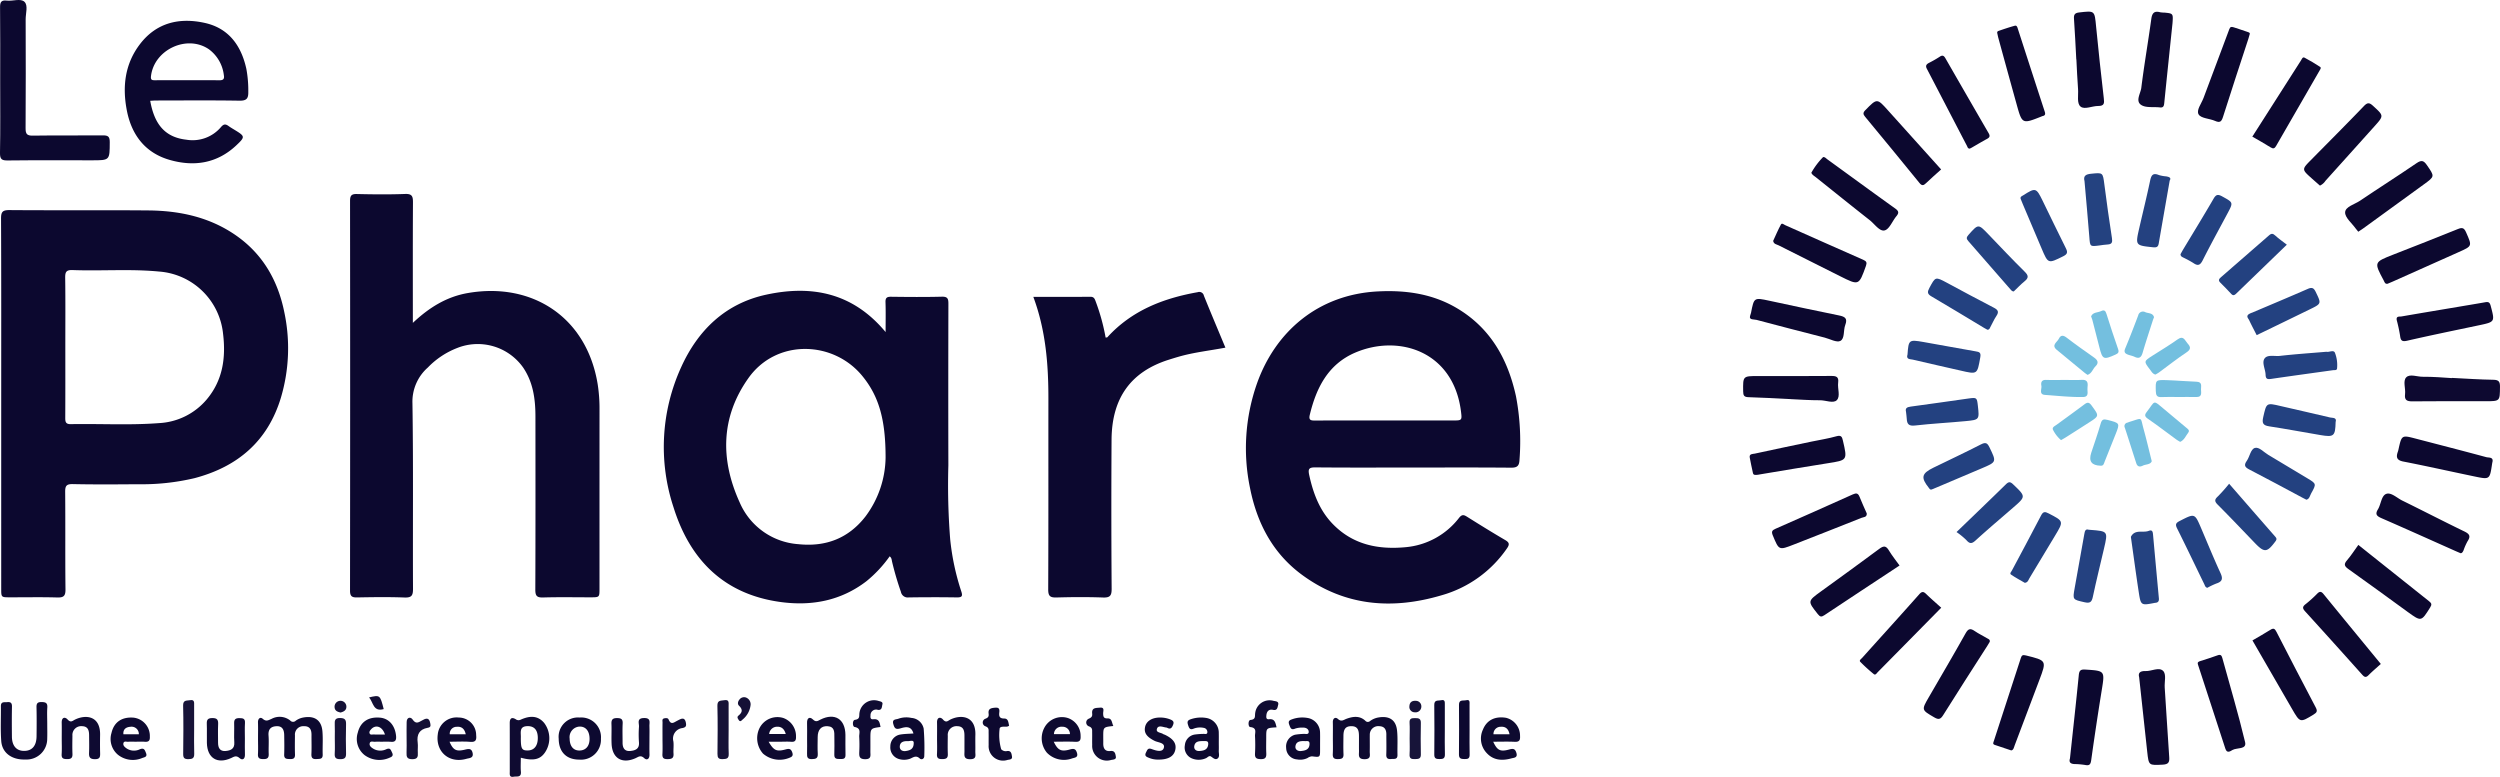
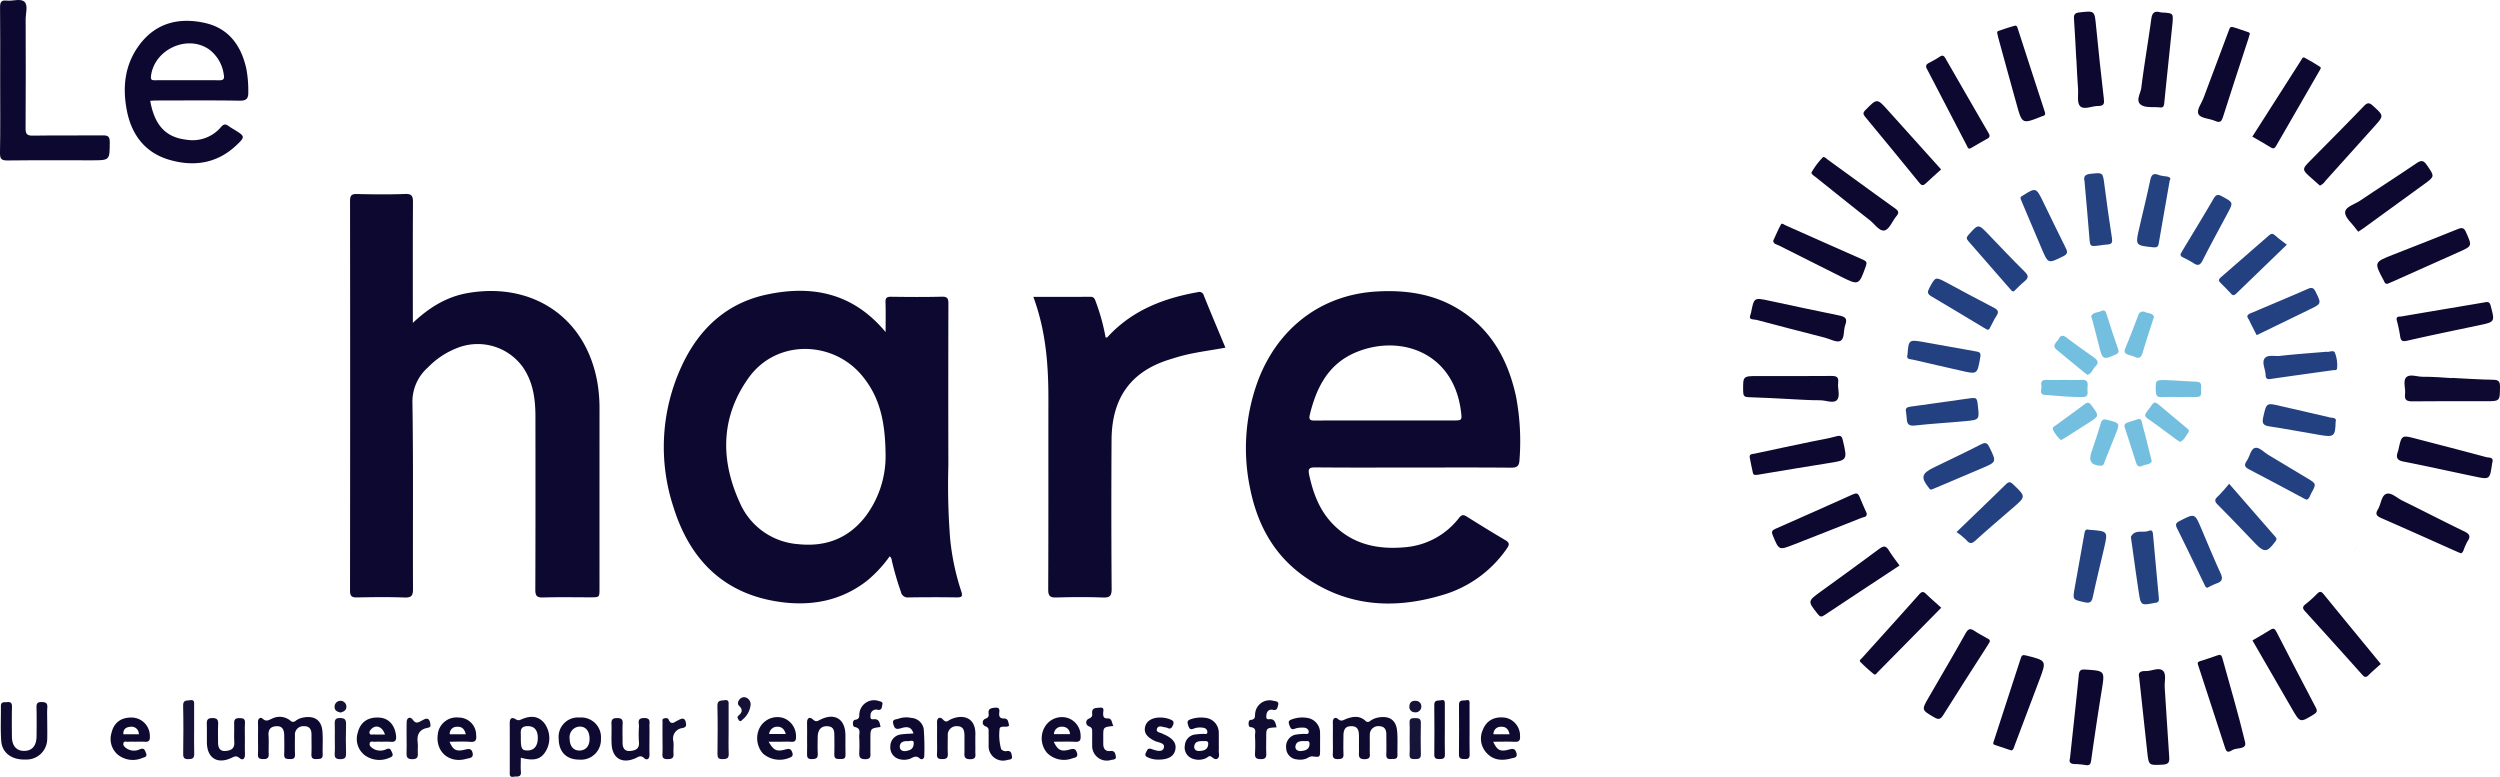
<svg xmlns="http://www.w3.org/2000/svg" viewBox="0 0 493.77 153.436">
  <defs>
    <style>.cls-1{fill:#0d0930;}.cls-2{fill:#0c082f;}.cls-3{fill:#0d092f;}.cls-4{fill:#234180;}.cls-5{fill:#244280;}.cls-6{fill:#244180;}.cls-7{fill:#74bfdf;}.cls-8{fill:#73bfdf;}.cls-9{fill:#73bedf;}.cls-10{fill:#0e0a30;}.cls-11{fill:#0f0b31;}.cls-12{fill:#0e0b31;}.cls-13{fill:#0f0b32;}.cls-14{fill:#0e0a31;}.cls-15{fill:#100c32;}.cls-16{fill:#171338;}.cls-17{fill:#161237;}.cls-18{fill:#0c092f;}.cls-19{fill:#141035;}.cls-20{fill:#110d33;}.cls-21{fill:#171439;}.cls-22{fill:#141036;}.cls-23{fill:#120e34;}.cls-24{fill:#141136;}.cls-25{fill:#151137;}</style>
  </defs>
  <g id="Calque_2" data-name="Calque 2">
    <g id="Calque_1-2" data-name="Calque 1">
      <path class="cls-1" d="M484.266,74.639c2.726.133,5.452.328,8.179.367,1.111.016,1.336.407,1.324,1.428-.033,2.81.013,2.811-2.869,2.811-4.805,0-9.61-.033-14.414.025-1.109.013-1.614-.239-1.467-1.428.139-1.126-.472-2.59.236-3.315.715-.732,2.159-.095,3.284-.112.982-.014,1.965.035,2.946.082.927.044,1.852.121,2.778.184Z" />
      <path class="cls-2" d="M458.207,36.661c-.552-.485-1.088-.951-1.618-1.424-1.987-1.774-1.988-1.776-.158-3.633,3.495-3.547,7.02-7.066,10.467-10.659.723-.753,1.101-.676,1.805-.031,2.134,1.954,2.164,1.926.259,4.048q-4.824,5.375-9.657,10.742A2.666,2.666,0,0,1,458.207,36.661Z" />
      <path class="cls-2" d="M383.41,120.03c-4.257,4.323-8.394,8.525-12.538,12.722-.211.213-.447.662-.783.387a31.714,31.714,0,0,1-2.664-2.419c-.285-.292.171-.568.371-.791,3.761-4.187,7.545-8.353,11.28-12.563.585-.659.906-.487,1.418.012C381.394,118.254,382.349,119.072,383.41,120.03Z" />
      <path class="cls-3" d="M422.502,133.779c-.237-.837.124-1.281,1.254-1.238,1.176.045,2.626-.825,3.45-.061.723.67.264,2.18.342,3.316.318,4.585.565,9.174.892,13.758.074,1.034-.185,1.415-1.293,1.471-2.741.138-2.751.203-3.05-2.515C423.565,143.673,423.049,138.834,422.502,133.779Z" />
      <path class="cls-2" d="M383.388,33.466c-1.056.955-2.051,1.812-2.993,2.723-.499.483-.812.532-1.29-.056q-5.329-6.553-10.719-13.056c-.418-.505-.478-.802.038-1.326,2.328-2.365,2.295-2.377,4.536.126C376.388,25.705,379.833,29.517,383.388,33.466Z" />
      <path class="cls-2" d="M397.243,148.217c-1.194-.4-2.227-.745-3.259-1.092-.476-.16-.286-.457-.182-.774q2.669-8.156,5.308-16.322c.188-.585.345-.743,1.015-.577,4.121,1.02,4.125.994,2.644,4.908q-2.429,6.418-4.85,12.84C397.757,147.626,397.703,148.125,397.243,148.217Z" />
-       <path class="cls-2" d="M465.789,107.626c4.754,3.789,9.368,7.475,13.996,11.143.464.367.558.622.209,1.18-1.779,2.844-1.761,2.862-4.45.915-3.898-2.822-7.774-5.675-11.7-8.457-.811-.575-.971-.962-.283-1.752C464.346,109.752,464.99,108.726,465.789,107.626Z" />
+       <path class="cls-2" d="M465.789,107.626C464.346,109.752,464.99,108.726,465.789,107.626Z" />
      <path class="cls-2" d="M345.651,62.411c.125-.408.167-.511.188-.618.594-3.056.591-3.044,3.619-2.395,4.591.985,9.18,1.977,13.782,2.908,1.166.236,1.707.59,1.209,1.894-.4,1.046-.065,2.668-.966,3.132-.727.375-2.045-.382-3.096-.653-4.492-1.156-8.986-2.301-13.465-3.503C346.434,63.045,345.419,63.237,345.651,62.411Z" />
      <path class="cls-2" d="M368.7,101.408c.048.78-.636.71-1.017.863-4.456,1.783-8.926,3.53-13.396,5.28-2.961,1.159-2.923,1.137-4.139-1.786-.319-.766-.161-1.025.527-1.327q7.642-3.357,15.252-6.784c.721-.327,1.062-.253,1.353.48C367.722,99.249,368.231,100.337,368.7,101.408Z" />
      <path class="cls-2" d="M434.104,131.21c-.132-.448.152-.542.499-.651,1.145-.36,2.288-.728,3.415-1.137.59-.214.775.047.913.552,1.517,5.526,3.164,11.021,4.492,16.593.362,1.518-1.617,1.062-2.486,1.56-.426.244-1.083.753-1.412-.265q-2.669-8.253-5.375-16.494C434.134,131.314,434.119,131.261,434.104,131.21Z" />
      <path class="cls-2" d="M408.836,149.794c.59-5.5,1.201-10.976,1.742-16.46.091-.919.386-1.147,1.284-1.089,3.91.253,3.872.219,3.242,4.114q-1.109,6.862-2.069,13.748c-.118.845-.323,1.163-1.201.983a14.472,14.472,0,0,0-2.119-.183C408.968,150.867,408.581,150.575,408.836,149.794Z" />
      <path class="cls-2" d="M389.056,29.352c-.405.021-.452-.324-.561-.532-2.649-5.075-5.277-10.161-7.927-15.236-.31-.593-.096-.89.414-1.161a22.361,22.361,0,0,0,2.13-1.22c.586-.4.851-.167,1.142.339q4.237,7.382,8.506,14.745c.333.572.237.853-.314,1.149-1.008.542-1.99,1.135-2.983,1.705C389.324,29.222,389.177,29.29,389.056,29.352Z" />
      <path class="cls-2" d="M444.851,26.986c3.234-5.07,6.42-10.068,9.617-15.06.16-.25.318-.736.691-.54,1.057.554,2.082,1.176,3.083,1.827.273.177.029.485-.106.719q-4.291,7.426-8.568,14.86c-.317.554-.575.652-1.133.297C447.288,28.361,446.094,27.709,444.851,26.986Z" />
      <path class="cls-2" d="M470.23,131.135c-.835.758-1.672,1.459-2.437,2.23-.56.564-.86.317-1.29-.164q-5.577-6.24-11.207-12.432c-.523-.574-.595-.913.051-1.421a24.754,24.754,0,0,0,2.314-2.086c.528-.536.838-.441,1.284.106C462.673,121.945,466.427,126.502,470.23,131.135Z" />
      <path class="cls-2" d="M357.753,34.123a14.43,14.43,0,0,1,2.329-3.103c.368-.026.583.267.838.452,4.461,3.234,8.905,6.492,13.385,9.698.708.507.802.869.247,1.533-.8.957-1.379,2.568-2.325,2.804-.992.247-1.972-1.264-2.94-2.024-3.562-2.8-7.092-5.639-10.629-8.47C358.325,34.749,357.919,34.545,357.753,34.123Z" />
      <path class="cls-2" d="M350.216,47.571c.494-1.063.956-2.171,1.526-3.22.206-.38.586.004.859.125,5.131,2.278,10.254,4.577,15.396,6.832.646.283.781.54.539,1.215-1.394,3.891-1.377,3.897-5.09,2.035q-6.073-3.044-12.142-6.096C350.897,48.258,350.314,48.229,350.216,47.571Z" />
      <path class="cls-2" d="M410.082,11.732c-.146-2.675-.265-5.352-.454-8.023-.059-.83.166-1.15,1.028-1.25,3.101-.358,3.037-.385,3.339,2.774.452,4.732.982,9.456,1.522,14.179.107.935.135,1.528-1.114,1.52-1.182-.007-2.684.761-3.471.122s-.407-2.246-.499-3.429c-.152-1.962-.224-3.929-.33-5.895Z" />
      <path class="cls-2" d="M444.877,126.489c1.217-.714,2.405-1.372,3.549-2.099.648-.412.889-.189,1.2.418q3.84,7.483,7.756,14.927c.37.701.233.988-.418,1.385-2.689,1.638-2.671,1.662-4.284-1.13C450.093,135.51,447.503,131.032,444.877,126.489Z" />
      <path class="cls-2" d="M375.175,111.694c-5.002,3.299-9.934,6.54-14.845,9.81-.575.383-.844.362-1.298-.212-2.026-2.56-2.051-2.54.617-4.479,3.848-2.797,7.715-5.569,11.528-8.414.869-.648,1.332-.62,1.894.315C373.686,109.739,374.447,110.676,375.175,111.694Z" />
      <path class="cls-2" d="M394.46,6.481c0,.002-.014-.274.208-.352,1.08-.376,2.165-.743,3.267-1.046.402-.11.503.289.608.614q2.638,8.172,5.304,16.336c.186.566.065.805-.479.906a.894.894,0,0,0-.15.065c-3.819,1.516-3.828,1.519-4.919-2.406q-1.819-6.543-3.608-13.095C394.619,7.241,394.57,6.972,394.46,6.481Z" />
      <path class="cls-2" d="M347.18,93.772c-.553.049-.874.089-.966-.372-.202-1.015-.463-2.019-.628-3.039-.124-.763.592-.678.998-.767,3.724-.812,7.456-1.589,11.186-2.372,1.652-.347,3.331-.597,4.949-1.059.963-.275,1.105.146,1.273.873.9,3.878.905,3.845-3.006,4.458-4.412.692-8.815,1.446-13.221,2.174C347.497,93.712,347.23,93.763,347.18,93.772Z" />
      <path class="cls-2" d="M471.567,56.044c-.529.084-.596-.334-.77-.661-1.926-3.594-1.928-3.593,1.878-5.09,4.256-1.675,8.523-3.319,12.757-5.048.92-.376,1.256-.229,1.655.68,1.181,2.689,1.229,2.663-1.494,3.877q-6.49,2.894-12.977,5.797C472.269,55.754,471.915,55.897,471.567,56.044Z" />
      <path class="cls-2" d="M492.252,91.363c-.019.109-.039.216-.055.324-.453,3.025-.457,3.043-3.428,2.424-4.696-.979-9.378-2.03-14.085-2.95-1.263-.247-1.476-.807-1.113-1.87a4.3,4.3,0,0,0,.138-.471c.638-2.919.636-2.915,3.449-2.18,4.638,1.212,9.284,2.401,13.911,3.654C491.551,90.424,492.584,90.222,492.252,91.363Z" />
      <path class="cls-2" d="M444.321,6.798c-.092.322-.159.587-.244.847-1.675,5.133-3.378,10.257-5.003,15.406-.298.945-.586,1.271-1.577.831-1.088-.483-2.746-.484-3.245-1.272-.521-.823.558-2.166.966-3.269,1.552-4.193,3.131-8.376,4.706-12.561.69-1.834.398-1.634,2.282-1.049.573.178,1.139.377,1.705.576C444.162,6.395,444.458,6.47,444.321,6.798Z" />
      <path class="cls-2" d="M465.776,45.769c-.184-.226-.359-.419-.508-.631-.756-1.066-2.128-2.161-2.088-3.2.042-1.123,1.875-1.573,2.936-2.289,3.71-2.506,7.492-4.906,11.189-7.431.96-.655,1.405-.506,2.026.396,1.55,2.247,1.59,2.215-.613,3.814q-5.97,4.333-11.938,8.67C466.471,45.32,466.148,45.521,465.776,45.769Z" />
      <path class="cls-2" d="M392.995,126.759c-.15.25-.311.534-.487.808-2.912,4.554-5.853,9.089-8.713,13.674-.542.869-.931.93-1.772.439-2.514-1.468-2.537-1.435-1.075-3.965,2.431-4.204,4.903-8.385,7.27-12.624.545-.976.978-1.026,1.812-.449.76.526,1.611.918,2.401,1.403C392.673,126.196,393.084,126.264,392.995,126.759Z" />
      <path class="cls-3" d="M429.088,4.583c-.534,5.134-1.093,10.455-1.632,15.777-.057.567-.166.939-.857.856-1.247-.149-2.746.126-3.685-.481-1.201-.776-.129-2.269.011-3.396.565-4.546,1.353-9.064,1.975-13.604.163-1.192.612-1.626,1.774-1.308a5.015,5.015,0,0,0,.815.061C429.224,2.663,429.224,2.664,429.088,4.583Z" />
      <path class="cls-2" d="M473.38,63.25c-.176-.876.543-.68.942-.75,3.711-.644,7.426-1.262,11.14-1.889,1.776-.3,3.553-.591,5.327-.906.606-.108.934-.088,1.139.688.843,3.194.886,3.177-2.384,3.867-4.696.992-9.4,1.95-14.077,3.026-1.072.247-1.32-.022-1.435-1A30.635,30.635,0,0,0,473.38,63.25Z" />
      <path class="cls-2" d="M486.002,109.271c-.407-.174-.71-.298-1.008-.431-4.87-2.17-9.731-4.361-14.618-6.491-.91-.397-1.331-.75-.724-1.736.624-1.012.67-2.693,1.64-3.062.963-.366,2.12.798,3.174,1.315,4.104,2.014,8.165,4.115,12.28,6.107,1.02.494,1.265.953.621,1.92a11.207,11.207,0,0,0-.792,1.787C486.445,108.98,486.291,109.255,486.002,109.271Z" />
      <path class="cls-2" d="M353.72,78.829c-2.789-.135-5.576-.309-8.367-.382-.881-.023-1.055-.332-1.065-1.147-.038-3.027-.07-3.027,2.935-3.027,4.818,0,9.637.026,14.455-.02,1.011-.01,1.524.175,1.373,1.319-.156,1.179.493,2.712-.276,3.47-.699.69-2.175,0-3.312.012-.985.011-1.97-.04-2.955-.079-.93-.037-1.859-.093-2.788-.141Z" />
-       <path class="cls-4" d="M399.915,115.114c-.885-.519-1.851-1.024-2.739-1.641-.298-.207.08-.579.22-.844,1.913-3.608,3.862-7.198,5.736-10.827.426-.824.795-.757,1.501-.391,2.972,1.538,2.983,1.515,1.258,4.383-1.685,2.802-3.362,5.608-5.059,8.402C400.62,114.546,400.534,115.047,399.915,115.114Z" />
      <path class="cls-5" d="M411.707,35.776c-.284-1.057.286-1.358,1.284-1.459,2.375-.24,2.331-.271,2.643,2.147.454,3.52.943,7.037,1.489,10.543.128.82.028,1.236-.862,1.283-.544.028-1.085.123-1.626.192-1.871.236-1.827.233-1.979-1.712C412.37,43.121,412.029,39.475,411.707,35.776Z" />
      <path class="cls-4" d="M381.483,96.693c-.313.052-.392-.172-.524-.338-1.62-2.032-1.443-2.837.898-3.98,3.134-1.53,6.295-3.009,9.396-4.603.924-.475,1.264-.291,1.687.584,1.401,2.898,1.434,2.883-1.558,4.152q-4.438,1.883-8.877,3.764C382.155,96.421,381.801,96.563,381.483,96.693Z" />
      <path class="cls-4" d="M455.539,98.7c-.265-.134-.51-.254-.75-.382-3.514-1.872-7.012-3.776-10.552-5.598-.901-.464-1.068-.864-.48-1.699.593-.842.755-2.303,1.6-2.552.827-.244,1.763.843,2.64,1.364,2.581,1.533,5.15,3.085,7.723,4.632,1.798,1.081,1.81,1.09.745,3.001C456.216,97.911,456.157,98.533,455.539,98.7Z" />
      <path class="cls-6" d="M412.53,104.623c.192.018.246.024.301.028,3.521.27,3.523.271,2.732,3.671-.742,3.187-1.531,6.364-2.211,9.565-.221,1.041-.571,1.308-1.642,1.062-2.342-.538-2.363-.472-1.95-2.785.633-3.546,1.286-7.089,1.901-10.638C411.769,104.907,411.873,104.418,412.53,104.623Z" />
      <path class="cls-4" d="M445.712,66.192c-.494-.973-1.015-1.945-1.48-2.943-.163-.35-.634-.734-.135-1.154a2.829,2.829,0,0,1,.73-.349c3.657-1.555,7.325-3.087,10.965-4.68.823-.36,1.187-.227,1.583.596,1.116,2.316,1.161,2.301-1.167,3.436q-4.7,2.292-9.407,4.57C446.507,65.811,446.213,65.951,445.712,66.192Z" />
      <path class="cls-4" d="M399.091,39.264c-.112-.426.236-.513.506-.686,2.429-1.55,2.573-1.516,3.815,1.028,1.531,3.135,3.041,6.28,4.601,9.4.387.774.378,1.168-.509,1.607-2.993,1.482-2.972,1.526-4.276-1.545q-1.852-4.363-3.7-8.728C399.38,39.989,399.241,39.633,399.091,39.264Z" />
      <path class="cls-4" d="M397.729,57.568c-.352-.017-.507-.253-.684-.455q-4.14-4.75-8.285-9.496c-.4-.455-.408-.729.018-1.21,1.961-2.209,1.935-2.222,3.95-.126,2.382,2.479,4.737,4.985,7.185,7.398.797.785.737,1.24-.063,1.893C399.091,56.19,398.418,56.913,397.729,57.568Z" />
      <path class="cls-4" d="M376.749,70.013c.208-2.893.272-2.964,3.101-2.473,3.445.598,6.879,1.257,10.325,1.847.748.128,1.121.204.946,1.191-.604,3.396-.544,3.393-3.909,2.61-3.138-.73-6.288-1.406-9.42-2.159C377.331,70.918,376.411,71.042,376.749,70.013Z" />
      <path class="cls-5" d="M420.884,106.171c-.001-.055-.025-.12-.004-.162.788-1.535,2.359-.714,3.512-1.159.731-.282.802.221.851.758q.569,6.284,1.153,12.567c.049.53-.133.843-.688.885a1.433,1.433,0,0,0-.163.022c-2.684.521-2.721.527-3.138-2.209C421.865,113.31,421.388,109.738,420.884,106.171Z" />
      <path class="cls-4" d="M461.305,83.365c-.074,2.78-.338,3.013-2.971,2.569-3.384-.571-6.757-1.212-10.149-1.729-1.22-.186-1.451-.63-1.181-1.812.656-2.868.588-2.867,3.495-2.184,3.233.76,6.479,1.469,9.708,2.246C460.684,82.57,461.592,82.406,461.305,83.365Z" />
      <path class="cls-4" d="M386.43,105.085c3.466-3.342,6.616-6.359,9.733-9.409.538-.526.845-.59,1.436-.026,2.543,2.427,2.562,2.401-.041,4.656-2.473,2.141-4.971,4.255-7.388,6.457-.762.694-1.178.631-1.812-.105A14.481,14.481,0,0,0,386.43,105.085Z" />
      <path class="cls-4" d="M435.976,116.093c-.414-.075-.476-.434-.61-.709-1.793-3.682-3.551-7.381-5.384-11.043-.417-.834-.15-1.098.568-1.466,2.935-1.504,2.921-1.528,4.205,1.478,1.264,2.961,2.482,5.944,3.826,8.868.522,1.135.285,1.67-.848,2.033A13.601,13.601,0,0,0,435.976,116.093Z" />
      <path class="cls-6" d="M428.534,35.661c-.743,4.253-1.46,8.34-2.167,12.429-.115.665-.406.824-1.116.749-3.505-.37-3.517-.342-2.728-3.799.704-3.085,1.472-6.156,2.121-9.253.23-1.097.502-1.742,1.775-1.206a7.245,7.245,0,0,0,1.446.258C428.414,34.943,428.897,35.107,428.534,35.661Z" />
      <path class="cls-4" d="M459.5,69.476c.526.144,1.459-.475,1.692.263a6.699,6.699,0,0,1,.393,3.056c-.066.405-.53.284-.834.327-4.047.567-8.097,1.114-12.14,1.708-.727.107-1.113.075-1.138-.811-.031-1.082-.767-2.356-.225-3.18.567-.863,2.006-.428,3.051-.548C453.331,69.944,456.38,69.742,459.5,69.476Z" />
      <path class="cls-4" d="M451.668,48.328c-3.577,3.455-6.8,6.564-10.016,9.68-.32.31-.59.442-.953.052-.708-.76-1.425-1.512-2.169-2.236-.452-.441-.265-.733.118-1.065q4.769-4.134,9.522-8.289c.485-.426.782-.342,1.229.068C450.082,47.167,450.857,47.697,451.668,48.328Z" />
      <path class="cls-4" d="M376.453,81.329c-.176-.665.135-.921.922-1.024,3.791-.493,7.572-1.07,11.359-1.591,1.724-.237,1.728-.209,1.914,1.462.301,2.699.305,2.739-2.452,3.001-3.319.316-6.654.487-9.965.863-1.172.133-1.576-.234-1.631-1.296C376.578,82.308,376.512,81.874,376.453,81.329Z" />
      <path class="cls-4" d="M392.52,65.123c-.199-.111-.44-.236-.672-.375-3.462-2.078-6.911-4.18-10.395-6.221-.815-.477-.804-.876-.388-1.65,1.206-2.238,1.165-2.26,3.452-1.038,3.079,1.645,6.141,3.322,9.247,4.913.881.452,1.099.845.514,1.696-.46.669-.764,1.444-1.168,2.154C392.991,64.813,392.938,65.148,392.52,65.123Z" />
      <path class="cls-4" d="M440.27,95.542c3.193,3.669,6.132,7.052,9.083,10.425.281.321.385.523.073.941-1.674,2.247-2.187,2.3-4.097.315-2.428-2.522-4.835-5.064-7.308-7.54-.664-.665-.645-1.028.031-1.645A31.346,31.346,0,0,0,440.27,95.542Z" />
      <path class="cls-4" d="M430.668,50.211c.15-.27.326-.606.521-.931,1.998-3.325,4.031-6.63,5.979-9.984.487-.838.825-1.006,1.726-.506,2.2,1.22,2.231,1.16,1.058,3.36-1.645,3.083-3.331,6.146-4.904,9.265-.502.995-.958,1.146-1.846.533a20.373,20.373,0,0,0-2.013-1.094C430.949,50.728,430.686,50.624,430.668,50.211Z" />
      <path class="cls-7" d="M407.07,86.928A6.489,6.489,0,0,1,405.542,85c-.359-.582.252-.818.643-1.101,1.846-1.34,3.691-2.68,5.519-4.045.596-.445.922-.423,1.409.247,1.496,2.055,1.542,2.026-.505,3.344q-2.261,1.456-4.532,2.896C407.761,86.54,407.431,86.718,407.07,86.928Z" />
      <path class="cls-7" d="M413.006,62.477c.374-.858,1.321-.709,1.995-1.04.609-.298.852-.051,1.04.545.735,2.33,1.487,4.657,2.299,6.961.226.641.013.855-.513,1.092-2.382,1.072-2.573.987-3.198-1.505-.449-1.788-.913-3.572-1.377-5.357C413.198,62.964,413.108,62.764,413.006,62.477Z" />
      <path class="cls-7" d="M424.989,91.091c-.276.707-1.159.576-1.774.882-.606.302-1.067.195-1.287-.487-.755-2.333-1.491-4.673-2.254-7.003a.692.692,0,0,1,.5-1.005c.155-.053.305-.121.461-.169,2.651-.805,2.067-1.006,2.739,1.418C423.94,86.775,424.423,88.846,424.989,91.091Z" />
      <path class="cls-7" d="M430.604,87.272c-.261-.156-.504-.277-.72-.434-1.889-1.383-3.748-2.809-5.674-4.138-.622-.429-.659-.762-.247-1.291,1.783-2.289,1.143-2.534,3.502-.57,1.424,1.185,2.852,2.365,4.261,3.568.307.262.852.558.467,1.048C431.709,86.073,431.431,86.902,430.604,87.272Z" />
      <path class="cls-8" d="M412.311,74.042c-.164-.114-.348-.224-.511-.358q-2.786-2.288-5.566-4.582c-1.148-.949.071-1.514.397-2.188.367-.761.863-.752,1.555-.22,1.773,1.363,3.607,2.649,5.434,3.94.727.514.938,1.062.246,1.729C413.327,72.879,413.168,73.743,412.311,74.042Z" />
      <path class="cls-8" d="M425.438,62.652c-.087.23-.174.43-.24.636-.677,2.125-1.387,4.241-2.011,6.382-.275.944-.703,1.235-1.611.797-.388-.187-.83-.258-1.238-.407-.574-.21-.905-.479-.598-1.215.901-2.163,1.744-4.351,2.572-6.544a.958.958,0,0,1,1.411-.641C424.321,61.92,425.2,61.772,425.438,62.652Z" />
      <path class="cls-8" d="M414.905,91.981c-1.809-.047-2.416-.877-1.867-2.558.624-1.91,1.309-3.802,1.855-5.734.241-.854.56-.965,1.373-.752,2.458.643,2.469.604,1.542,2.921-.707,1.769-1.423,3.534-2.119,5.307C415.533,91.562,415.479,92.022,414.905,91.981Z" />
-       <path class="cls-8" d="M425.72,73.979c-.559-.113-.778-.592-1.063-.963-1.272-1.654-1.26-1.658.477-2.768,1.657-1.059,3.349-2.07,4.949-3.208,1.201-.854,1.445.21,1.981.795.633.691.697,1.16-.221,1.77-1.862,1.237-3.618,2.632-5.423,3.955C426.201,73.719,425.953,73.84,425.72,73.979Z" />
      <path class="cls-8" d="M407.865,75.043c1.09-.001,2.182.046,3.269-.016.951-.054,1.28.345,1.185,1.243a7.323,7.323,0,0,0-.005,1.143c.034.659-.186.992-.923,1.002-2.509.035-5-.239-7.495-.418-1.247-.09-.591-1.168-.708-1.81-.12-.659.045-1.178.918-1.152C405.358,75.072,406.612,75.045,407.865,75.043Z" />
      <path class="cls-9" d="M430.186,78.411c-1.093.001-2.189-.042-3.28.015-.885.046-1.095-.339-1.117-1.16-.06-2.219-.096-2.254,2.161-2.184,1.962.061,3.921.246,5.883.312,1.195.041.868.894.883,1.53.016.66.255,1.515-.922,1.491C432.592,78.391,431.389,78.41,430.186,78.411Z" />
-       <path class="cls-2" d="M.24,79.67C.24,67.515.263,55.36.207,43.206c-.006-1.337.271-1.724,1.672-1.712,9.143.075,18.288-.014,27.43.068,6.168.055,12.059,1.308,17.238,4.892,5.367,3.715,8.361,8.969,9.62,15.274a34.199,34.199,0,0,1-.704,16.878C52.858,87.163,46.923,92.198,38.421,94.44a45.219,45.219,0,0,1-11.229,1.2c-4.27.036-8.543.065-12.811-.026-1.285-.027-1.519.378-1.508,1.566.059,6.405-.012,12.812.061,19.217.015,1.317-.363,1.646-1.635,1.609-3.118-.091-6.241-.028-9.362-.031-1.691-.002-1.696-.006-1.696-1.678Q.239,97.983.24,79.67ZM12.902,68.536c0,4.651.013,9.301-.013,13.952-.005.819.07,1.302,1.108,1.284,5.798-.103,11.607.24,17.392-.203a13.203,13.203,0,0,0,9.434-4.671c3.191-3.793,3.805-8.252,3.236-12.96A13.722,13.722,0,0,0,31.408,53.632c-5.679-.549-11.374-.078-17.056-.292-1.328-.05-1.49.43-1.475,1.573C12.938,59.453,12.902,63.995,12.902,68.536Z" />
      <path class="cls-2" d="M174.914,65.586c0-2.183.045-4.031-.02-5.876-.031-.873.251-1.109,1.102-1.098,3.341.044,6.684.074,10.023-.013,1.179-.031,1.301.444,1.298,1.424q-.042,15.939-.007,31.877a135.243,135.243,0,0,0,.359,14.609,48.426,48.426,0,0,0,2.174,10.24c.318.938.211,1.26-.849,1.244q-4.764-.072-9.53.005a1.365,1.365,0,0,1-1.525-1.102,58.983,58.983,0,0,1-1.751-5.97c-.078-.36-.076-.758-.473-1.044a24.769,24.769,0,0,1-4.567,4.896c-5.028,3.866-10.795,4.953-16.909,4.133-11.157-1.495-17.928-8.253-21.194-18.661a37.935,37.935,0,0,1,1.482-27.709c3.319-7.341,8.754-12.607,16.836-14.349C160.345,56.258,168.445,57.809,174.914,65.586Zm-.003,24.79c.005-7.614-1.367-12.201-4.632-16.162-5.737-6.96-16.929-7.306-22.442.439-5.499,7.725-5.582,16.144-1.748,24.567a13.652,13.652,0,0,0,11.592,8.258c5.402.566,9.906-1.139,13.276-5.496A19.831,19.831,0,0,0,174.911,90.376Z" />
      <path class="cls-2" d="M81.54,63.772c3.237-3.048,6.67-5.162,10.844-5.891,12.661-2.209,23.478,4.7,25.657,17.972a31.088,31.088,0,0,1,.368,5.069q-.006,17.663-.003,35.325c0,1.726-.003,1.728-1.782,1.728-3.122.001-6.246-.064-9.365.032-1.269.039-1.534-.37-1.529-1.572.045-11.392.033-22.783.023-34.175-.003-3.433-.445-6.76-2.45-9.7a10.979,10.979,0,0,0-12.983-3.837,16.17,16.17,0,0,0-5.82,3.865,8.998,8.998,0,0,0-3.039,7.058c.188,12.21.056,24.425.11,36.638.006,1.336-.269,1.78-1.679,1.728-3.117-.117-6.243-.075-9.364-.015-1.054.021-1.398-.253-1.396-1.367q.048-38.447.005-76.893c-.001-1.036.21-1.444,1.344-1.416,3.175.076,6.356.109,9.528-.011,1.403-.053,1.561.498,1.554,1.681-.045,7.612-.023,15.225-.022,22.838Z" />
      <path class="cls-2" d="M279.06,92.342c-6.408,0-12.816.036-19.222-.029-1.325-.014-1.526.3-1.247,1.568.789,3.586,2.03,6.915,4.635,9.606,3.997,4.127,9.027,5.106,14.465,4.581a14.976,14.976,0,0,0,10.48-5.78c.581-.72.932-.633,1.577-.229,2.5,1.567,5.007,3.125,7.554,4.613.827.483.866.871.347,1.62a23.35,23.35,0,0,1-12.934,9.282c-9.749,2.888-19.078,2.15-27.487-3.989-5.793-4.229-8.947-10.209-10.328-17.154a38.506,38.506,0,0,1,1.371-20.71c3.646-10.261,12.116-17.587,23.931-18.168,5.46-.268,10.691.459,15.482,3.274,6.682,3.927,10.118,10.077,11.728,17.407a47.405,47.405,0,0,1,.701,12.587c-.059,1.196-.451,1.56-1.667,1.549C291.984,92.31,285.522,92.342,279.06,92.342Zm-5.445-9.294q6.644,0,13.287,0c1.847,0,1.875-.006,1.657-1.76-1.487-11.945-12.296-15.317-20.876-11.651-5.367,2.293-7.713,6.96-8.998,12.329-.269,1.124.366,1.094,1.151,1.091C264.428,83.039,269.022,83.049,273.615,83.049Z" />
      <path class="cls-2" d="M204.089,58.631c3.855,0,7.563.018,11.271-.015.753-.007.869.459,1.069.985a40.552,40.552,0,0,1,1.94,7.069c.145-.023.29,0,.345-.06,4.801-5.271,11.017-7.692,17.845-8.901a.928.928,0,0,1,1.219.695c1.365,3.384,2.788,6.746,4.25,10.26-3.149.595-6.228.925-9.198,1.78-.681.196-1.36.404-2.035.62-7.361,2.346-11.204,7.453-11.253,15.793q-.088,14.705.017,29.411c.008,1.331-.278,1.796-1.688,1.745-3.063-.112-6.135-.094-9.199-.005-1.261.036-1.647-.274-1.642-1.602.055-12.542.025-25.084.036-37.626C207.074,71.966,206.548,65.234,204.089,58.631Z" />
      <path class="cls-2" d="M29.669,19.907c.852,4.844,3.083,7.234,7.172,7.689a7.336,7.336,0,0,0,6.787-2.478c.597-.708.971-.621,1.567-.191.398.287.827.53,1.245.787,1.958,1.203,1.992,1.332.261,2.968-3.831,3.622-8.413,4.294-13.26,2.88-4.734-1.381-7.416-4.876-8.363-9.62-.944-4.731-.449-9.299,2.587-13.249,3.276-4.262,7.822-5.266,12.789-4.165,4.719,1.046,7.188,4.472,8.196,9.038a23.581,23.581,0,0,1,.39,4.567c.03,1.304-.321,1.776-1.741,1.752-5.47-.092-10.943-.038-16.415-.035C30.508,19.851,30.13,19.885,29.669,19.907Zm7.176-4.063c2.135,0,4.27-.022,6.404.012.768.012,1.121-.171.961-1.027a7.412,7.412,0,0,0-2.956-5.102c-4.334-2.96-10.823.086-11.432,5.31-.089.765.208.815.783.812C32.685,15.836,34.765,15.844,36.845,15.844Z" />
      <path class="cls-2" d="M.036,15.913c0-4.816.031-9.633-.024-14.448C0,.417.244-.013,1.347.118,2.53.258,4.074-.366,4.83.355c.757.723.235,2.271.238,3.454.023,7.169.036,14.339-.014,21.508C5.046,26.439,5.3,26.806,6.48,26.788c4.596-.071,9.195-.001,13.791-.05,1.021-.011,1.412.186,1.407,1.323-.017,3.602.036,3.602-3.541,3.602-5.528,0-11.056-.036-16.583.029-1.182.014-1.578-.212-1.554-1.494C.089,25.437.036,20.675.036,15.913Z" />
      <path class="cls-10" d="M263.252,145.772c.001-1.04.022-2.082-.006-3.121-.023-.818.53-1.085.996-.659.698.638,1.133.179,1.718-.032,1.273-.459,2.568-.64,3.684.374a.654.654,0,0,0,.973.061,3.869,3.869,0,0,1,1.638-.69c2.156-.361,3.465.474,3.68,2.62.158,1.573.037,3.172.078,4.758.025.989-.666.774-1.24.827-.677.063-1-.138-.971-.893.049-1.312.007-2.628.014-3.942.005-.951-.337-1.613-1.388-1.646a1.671,1.671,0,0,0-1.883,1.69c-.013,1.095.02,2.191-.009,3.285-.018.689.332,1.531-1.005,1.542-1.4.011-1.104-.861-1.117-1.633-.016-.985.002-1.971-.007-2.957-.009-.999-.162-1.913-1.459-1.929-1.146-.014-1.6.532-1.608,1.907-.007,1.205-.043,2.411.012,3.613.039.85-.367.965-1.088.982-.794.018-1.067-.251-1.027-1.035C263.291,147.855,263.252,146.812,263.252,145.772Z" />
      <path class="cls-1" d="M50.962,145.82c0-1.04.028-2.082-.009-3.121-.027-.765.445-1.169.947-.726.691.61,1.125.254,1.72.017a3.354,3.354,0,0,1,3.688.307.753.753,0,0,0,1.117.041,3.595,3.595,0,0,1,1.491-.625c2.203-.398,3.575.511,3.765,2.718.132,1.522.005,3.065.053,4.597.029.94-.561.846-1.184.89-.772.055-1.083-.182-1.043-1.002.061-1.256.007-2.518.017-3.777.008-1.017-.331-1.735-1.486-1.708a1.649,1.649,0,0,0-1.784,1.8c-.011,1.259-.035,2.52.01,3.778.027.747-.289.935-.974.911-.649-.023-1.199.014-1.163-.908.049-1.257.023-2.518.006-3.778-.013-1.041-.321-1.884-1.585-1.801-1.13.074-1.604.679-1.511,1.856.094,1.197-.017,2.409.033,3.612.034.801-.278,1.032-1.051,1.026-.734-.006-1.12-.145-1.072-.987C51.006,147.903,50.961,146.86,50.962,145.82Z" />
      <path class="cls-11" d="M102.866,149.655c0,1.011-.063,1.885.015,2.746.112,1.229-.809.895-1.421,1.008-.912.169-.776-.505-.776-1.037-.003-3.176.011-6.352-.008-9.527-.005-.911.337-1.286,1.169-.801a.921.921,0,0,0,1.005.093c1.658-.741,3.3-.922,4.622.642a5.013,5.013,0,0,1,.17,5.832C106.688,150.01,105.364,150.331,102.866,149.655Zm0-3.9c-.001,2.148.198,2.495,1.415,2.466,1.252-.03,1.966-.962,1.939-2.535-.025-1.51-.708-2.272-1.985-2.267C102.44,143.425,102.932,144.748,102.866,145.755Z" />
      <path class="cls-10" d="M9.331,142.868c0,1.038.031,2.078-.006,3.114a4.081,4.081,0,0,1-4.28,4.027c-2.668.104-4.621-1.267-4.799-3.64-.17-2.282-.045-4.586-.072-6.88-.011-.982.685-.752,1.254-.809.696-.07.952.177.936.903-.043,1.966-.027,3.934-.011,5.901.015,1.833.904,2.842,2.446,2.825,1.545-.017,2.401-1.009,2.422-2.875.022-1.912.037-3.826-.011-5.737-.019-.777.205-1.045,1.009-1.036.814.009,1.192.193,1.126,1.094C9.272,140.787,9.33,141.83,9.331,142.868Z" />
      <path class="cls-1" d="M118.69,145.908a3.942,3.942,0,0,1-4.284,4.122c-2.534.004-4.037-1.517-4.057-4.106a3.82,3.82,0,0,1,4.145-4.205A3.894,3.894,0,0,1,118.69,145.908Zm-2.246.036c.003-1.556-.764-2.486-2.01-2.438a2.094,2.094,0,0,0-1.923,2.392c.017,1.483.737,2.349,1.941,2.335C115.694,148.219,116.441,147.36,116.444,145.944Z" />
      <path class="cls-10" d="M208.121,146.495c.803,1.681,1.439,2.026,3.191,1.532.807-.228,1.157-.113,1.397.671.293.954-.486.929-.974,1.101a4.684,4.684,0,0,1-4.965-1.136,4.442,4.442,0,0,1-.515-4.904,3.919,3.919,0,0,1,4.591-1.965,3.716,3.716,0,0,1,2.583,3.581c.044.809-.144,1.19-1.06,1.139C211.012,146.44,209.647,146.495,208.121,146.495Zm3.203-1.494a1.438,1.438,0,0,0-1.507-1.461,1.477,1.477,0,0,0-1.651,1.461Z" />
      <path class="cls-10" d="M151.809,146.496c1.012,1.735,1.563,2.009,3.369,1.518.73-.198,1.05-.11,1.3.597.269.761-.176.915-.729,1.124a5.017,5.017,0,0,1-5.043-.887,4.567,4.567,0,0,1-.704-5.024,3.96,3.96,0,0,1,4.713-2.014,3.793,3.793,0,0,1,2.502,3.652c.028.75-.152,1.118-.98,1.046-.704-.06-1.417-.012-2.126-.012Zm.105-1.526h3.279c-.268-.942-.791-1.443-1.634-1.437A1.582,1.582,0,0,0,151.915,144.97Z" />
      <path class="cls-12" d="M75.529,146.497c-.492,0-.986-.025-1.476.009-.355.024-.879-.208-1.018.248-.169.553.314.894.731,1.144a2.707,2.707,0,0,0,2.531.081c.815-.352.889.159,1.141.661.283.563.032.814-.434.987a4.897,4.897,0,0,1-4.984-.481,4.058,4.058,0,0,1-1.355-4.438c.517-2.129,2.09-3.177,4.419-2.962,1.758.163,2.958,1.573,3.144,3.621.075.831-.157,1.236-1.059,1.141A15.639,15.639,0,0,0,75.529,146.497Zm.501-1.426c-.495-1.577-1.817-2.041-2.724-1.04-.217.24-.453.528-.282.864.141.278.472.167.724.171C74.498,145.079,75.249,145.071,76.03,145.071Z" />
      <path class="cls-1" d="M26.786,146.495c-.492.001-.987-.028-1.476.011-.338.027-.851-.221-.946.337-.07.407.266.706.578.932a2.623,2.623,0,0,0,2.658.221c.872-.364,1.006.16,1.239.736.304.752-.289.82-.726.971a4.728,4.728,0,0,1-4.806-.623,4.067,4.067,0,0,1-1.287-4.315c.49-2.139,2.046-3.212,4.372-3.022a3.637,3.637,0,0,1,3.204,3.732c.045.791-.219,1.093-1.006,1.03C27.992,146.456,27.387,146.494,26.786,146.495Zm.636-1.469a1.437,1.437,0,0,0-1.68-1.478c-.778.057-1.466.423-1.368,1.478Z" />
      <path class="cls-1" d="M88.785,146.496c.708,1.652,1.318,1.974,3.002,1.576.731-.173,1.34-.331,1.556.642.232,1.043-.68,1.003-1.202,1.153-3.402.979-6.137-1.361-5.679-4.809A3.731,3.731,0,0,1,90.597,141.72a3.452,3.452,0,0,1,3.448,3.455c.089.898-.022,1.44-1.165,1.346C91.577,146.413,90.259,146.496,88.785,146.496Zm3.201-1.476c-.232-1.1-.849-1.557-1.749-1.471a1.356,1.356,0,0,0-1.407,1.471Z" />
      <path class="cls-10" d="M294.919,146.496c.803,1.714,1.377,2.027,3.175,1.532.792-.218,1.15-.145,1.404.666.308.984-.498.959-.966,1.088-1.766.487-3.499.433-4.847-.997a4.163,4.163,0,0,1-.78-4.713c.752-1.853,2.392-2.655,4.551-2.299a3.63,3.63,0,0,1,2.765,3.59c.053.814-.139,1.196-1.052,1.15C297.808,146.445,296.442,146.496,294.919,146.496Zm3.225-1.468c-.208-1.152-.874-1.559-1.75-1.484a1.407,1.407,0,0,0-1.419,1.484Z" />
      <path class="cls-13" d="M185.075,145.829c0-1.038.02-2.075-.005-3.112-.026-1.084.68-1.176,1.18-.601.637.732.99.225,1.469-.007,2.172-1.048,5.036-.669,4.926,3.048-.032,1.091.012,2.184-.011,3.276-.014.695.316,1.512-1.014,1.518-1.386.006-1.122-.834-1.129-1.617-.009-1.037.003-2.075-.006-3.112-.009-.954-.22-1.771-1.408-1.794a1.725,1.725,0,0,0-1.882,1.899c-.014,1.201-.04,2.404.008,3.603.033.829-.352.99-1.085.998-.742.008-1.107-.154-1.059-.987C185.12,147.907,185.074,146.867,185.075,145.829Z" />
-       <path class="cls-14" d="M12.194,145.848c0-1.037.021-2.075-.006-3.111-.028-1.056.628-1.222,1.173-.625.635.696.977.242,1.473.004,2.17-1.045,5.005-.709,4.937,3.035-.021,1.2-.028,2.402.006,3.602.021.744-.046,1.195-1.024,1.19-.996-.006-1.201-.399-1.163-1.266.051-1.144.016-2.292.009-3.438-.005-.949-.193-1.778-1.385-1.812a1.736,1.736,0,0,0-1.909,1.873c-.015,1.201-.04,2.403.008,3.602.032.799-.283,1.033-1.052,1.025-.717-.007-1.136-.104-1.083-.968C12.242,147.925,12.194,146.885,12.194,145.848Z" />
      <path class="cls-10" d="M159.407,145.887c0-1.037.025-2.074-.007-3.11-.031-.993.528-1.282,1.152-.683.619.595.94.307,1.478.037,2.816-1.418,4.91-.138,4.949,3.002.016,1.309-.032,2.62.015,3.928.029.802-.4.872-1.02.851-.616-.021-1.226.068-1.19-.876.043-1.144.013-2.292.009-3.437-.003-.997.086-2.078-1.341-2.169-1.261-.081-1.947.7-1.953,2.152-.005,1.091-.053,2.186.015,3.273.057.919-.361,1.059-1.161,1.077-.879.019-.978-.403-.954-1.099C159.432,147.852,159.407,146.869,159.407,145.887Z" />
      <path class="cls-14" d="M48.368,145.912c0,1.037-.03,2.076.009,3.112.033.875-.485,1.224-1.048.715-.69-.623-1.116-.274-1.697-.009-2.71,1.237-4.694.001-4.769-2.972-.031-1.255.032-2.513-.019-3.767-.033-.814.177-1.157,1.081-1.169.978-.014,1.203.362,1.158,1.246-.061,1.198-.01,2.402-.015,3.603-.005,1.021.36,1.762,1.508,1.654.972-.091,1.789-.409,1.7-1.703-.086-1.25.017-2.512-.03-3.766-.03-.801.292-1.029,1.057-1.023.718.006,1.135.103,1.08.968C48.319,143.834,48.369,144.875,48.368,145.912Z" />
      <path class="cls-14" d="M128.273,145.901c0,1.037-.025,2.074.007,3.11.027.854-.478,1.253-1.046.724-.705-.657-1.135-.245-1.701.009-2.659,1.192-4.612.038-4.739-2.833-.058-1.307.026-2.62-.027-3.927-.034-.83.214-1.158,1.099-1.156.836.002,1.162.219,1.116,1.094-.066,1.251-.013,2.509-.017,3.763-.004,1.03.395,1.748,1.527,1.637.956-.094,1.814-.38,1.71-1.685a21.44,21.44,0,0,1,.002-3.107c.045-.682-.5-1.682.987-1.712,1.436-.029,1.049.893,1.077,1.628C128.298,144.263,128.274,145.082,128.273,145.901Z" />
      <path class="cls-1" d="M260.726,146.875q.001.573,0,1.146c-.001,1.579.002,1.557-1.586,1.364a1.705,1.705,0,0,0-.889.33,3.321,3.321,0,0,1-2.073.275,2.3,2.3,0,0,1-2.15-2.264,2.398,2.398,0,0,1,1.755-2.612,12.789,12.789,0,0,1,1.624-.161c.394-.05,1.061.21,1.075-.379.014-.594-.552-.902-1.177-.865a4.357,4.357,0,0,0-1.446.177c-.849.37-.973-.083-1.219-.734-.291-.772.062-.92.663-1.125a5.922,5.922,0,0,1,2.905-.234,2.951,2.951,0,0,1,2.514,2.953C260.743,145.456,260.726,146.166,260.726,146.875Zm-3.096-.511c-.829-.01-1.656.07-1.772,1.048-.076.643.484.982,1.09.922.823-.08,1.653-.26,1.696-1.36C258.678,146.123,258.02,146.451,257.63,146.364Z" />
      <path class="cls-1" d="M240.722,146.773c0,.491.022.983-.005,1.473-.03.532.236,1.2-.223,1.558-.44.344-.879-.09-1.292-.379-.386-.27-.69.186-1.014.325a3.465,3.465,0,0,1-2.703.072,2.329,2.329,0,0,1-1.461-2.647,2.305,2.305,0,0,1,1.97-2.1,14.151,14.151,0,0,1,1.627-.124c.324-.037.878.209.843-.419a.841.841,0,0,0-.735-.778,3.533,3.533,0,0,0-1.934.143c-.736.321-.921-.019-1.128-.652-.209-.638-.183-.963.53-1.195a6.274,6.274,0,0,1,3.064-.248,2.949,2.949,0,0,1,2.457,3.007C240.737,145.463,240.721,146.119,240.722,146.773Zm-3.101-.408c-.737.018-1.584.005-1.743.993-.106.657.406,1.017,1.016.972.812-.061,1.635-.213,1.736-1.297C238.706,146.199,238.105,146.408,237.621,146.365Z" />
      <path class="cls-1" d="M180.412,144.87c-.435-1.598-1.633-1.286-2.515-1.025-.953.281-1.209.055-1.457-.818-.296-1.041.523-.887.988-1.069a4.691,4.691,0,0,1,2.584-.163,2.65,2.65,0,0,1,2.423,2.12,45.959,45.959,0,0,1,.117,5.393c.001.63-.578.803-.889.504-.705-.678-1.242-.259-1.869.026a3.457,3.457,0,0,1-2.097.116,2.381,2.381,0,0,1-1.847-2.542,2.352,2.352,0,0,1,2.07-2.35C178.708,144.938,179.515,144.935,180.412,144.87Zm.055,1.811c-.046-.615-.744-.275-1.194-.296-.744-.035-1.506.132-1.556,1.033-.042.755.593,1.026,1.24.908C179.692,148.193,180.489,148.003,180.467,146.681Z" />
      <path class="cls-15" d="M252.137,143.654c-2.047.122-2.047.122-2.047,1.994,0,1.04-.039,2.082.012,3.119.04.815-.174,1.188-1.085,1.168-.819-.018-1.198-.199-1.143-1.102a32.185,32.185,0,0,0,.002-3.446c-.032-.696.459-1.649-.954-1.786-.416-.04-.461-1.355.068-1.406,1.091-.107.819-.765.922-1.364a2.86,2.86,0,0,1,3.622-2.409c.464.091,1.109.094.904.827-.125.449-.136,1.137-1.005.951-.802-.172-1.235.281-1.313,1.069-.038.386-.07.851.512.785C251.817,141.92,251.9,142.767,252.137,143.654Z" />
      <path class="cls-13" d="M173.913,143.584c-2.002.274-2.002.274-2.002,2.402,0,.819.007,1.638-.002,2.458-.008.724.256,1.515-1.045,1.503-1.175-.011-1.182-.601-1.152-1.438a27.599,27.599,0,0,0-.009-2.948c-.052-.734.483-1.727-.93-1.982-.404-.073-.462-1.333.09-1.407,1.069-.143.777-.817.89-1.391a2.908,2.908,0,0,1,3.816-2.325c.369.101.846.163.712.674-.119.457-.051,1.197-.899,1.069a1.103,1.103,0,0,0-1.448,1.109c-.041.409-.024.818.546.751C173.682,141.919,173.74,142.78,173.913,143.584Z" />
      <path class="cls-10" d="M228.679,150.027a4.547,4.547,0,0,1-1.782-.359c-.498-.198-.89-.373-.549-1.055.262-.524.363-.952,1.159-.654.786.294,2.067.693,2.351-.221.329-1.058-1.099-1.056-1.81-1.41-1.525-.76-2.114-1.535-1.896-2.699.216-1.157,1.311-1.887,2.876-1.91a5.404,5.404,0,0,1,2.082.364c.534.209.836.448.583,1.079-.227.566-.483.958-1.162.583a1.016,1.016,0,0,0-.319-.071c-.623-.104-1.484-.5-1.716.303-.216.747.808.681,1.251,1.016a1.75,1.75,0,0,0,.305.117c1.75.834,2.384,1.794,2.051,3.099C231.793,149.432,230.658,150.06,228.679,150.027Z" />
      <path class="cls-15" d="M219.895,143.39c-1.994.218-1.995.218-1.994,2.109,0,.437.009.874.002,1.31-.016.965.326,1.649,1.414,1.519.933-.112.989.634,1.074,1.131.098.569-.542.56-.946.643a2.892,2.892,0,0,1-3.728-2.957c-.022-.818.008-1.638-.008-2.456-.01-.514.104-.966-.675-1.242a.81.81,0,0,1-.016-1.487c.599-.253.751-.494.695-1.029-.127-1.219.793-1.083,1.519-1.163,1-.11.643.676.649,1.119.008.632.079,1.026.868,1.005C219.667,141.867,219.559,142.741,219.895,143.39Z" />
      <path class="cls-3" d="M199.311,143.322c-.373.313-.773.17-1.142.201-.275.023-.544.024-.719.29a10.194,10.194,0,0,0,.294,4.169,1.221,1.221,0,0,0,1.197.348c.813-.083.848.596.933,1.072.114.633-.492.606-.892.693a2.85,2.85,0,0,1-3.715-2.943c-.014-.82.011-1.641-.007-2.461-.012-.505.134-.968-.653-1.251a.791.791,0,0,1,.004-1.479c.671-.242.702-.566.645-1.05-.094-.808.314-1.027,1.032-1.112.708-.083,1.192-.081,1.087.846-.078.687-.071,1.275.957,1.268C199.185,141.906,199.146,142.739,199.311,143.322Z" />
      <path class="cls-16" d="M38.344,143.917c0,1.643-.041,3.287.016,4.928.031.901-.346,1.09-1.165,1.095-.802.005-1.023-.264-1.014-1.037.035-3.176.07-6.354-.014-9.528-.032-1.182.739-.963,1.374-1.082.907-.17.799.485.801,1.024C38.348,140.85,38.344,142.383,38.344,143.917Z" />
      <path class="cls-17" d="M143.91,144.157c0,1.581-.047,3.164.018,4.742.04.974-.478,1.006-1.216,1.034-.812.03-1.013-.294-1.005-1.05.032-3.161.067-6.324-.015-9.484-.03-1.151.703-.984,1.355-1.102,1.014-.184.859.536.861,1.118C143.914,140.995,143.91,142.576,143.91,144.157Z" />
      <path class="cls-2" d="M290.253,144.105c0,1.635-.029,3.27.013,4.904.019.737-.274.932-.962.911-.657-.02-1.157-.012-1.148-.916.035-3.269.028-6.538.006-9.808-.007-1.098.85-.755,1.396-.893.839-.211.685.449.689.898C290.262,140.835,290.253,142.47,290.253,144.105Z" />
      <path class="cls-18" d="M285.364,144.07c0,1.633-.038,3.268.016,4.9.029.867-.396.959-1.097.951-.643-.008-1.007-.109-1-.882.03-3.267.04-6.534-.004-9.801-.015-1.102.796-.793,1.346-.934.791-.202.738.369.738.865Q285.366,141.619,285.364,144.07Z" />
      <path class="cls-19" d="M80.308,145.867c.002-1.092-.023-2.184.009-3.275.029-.979.801-1.034,1.169-.494.641.942,1.117.62,1.836.215.629-.354,1.421-.803,1.654.516.093.524.124.805-.496.914-1.657.29-2.201,1.34-1.982,2.941.088.643-.022,1.31.024,1.962.058.821-.056,1.304-1.101,1.3-1.029-.004-1.164-.468-1.124-1.298C80.342,147.725,80.307,146.795,80.308,145.867Z" />
      <path class="cls-20" d="M130.849,145.808c0-1.036-.012-2.071.008-3.107.006-.291-.143-.697.302-.811.317-.082.76-.114.891.205.481,1.171,1.063.577,1.753.234.611-.304,1.443-.896,1.676.478.104.613-.045.843-.68.989a2.092,2.092,0,0,0-1.805,2.608c.114.801-.027,1.636.032,2.449.067.913-.372,1.069-1.17,1.08-.789.011-1.065-.228-1.021-1.02C130.893,147.881,130.849,146.843,130.849,145.808Z" />
      <path class="cls-21" d="M278.415,145.862c0-1.036.052-2.075-.015-3.106-.059-.91.447-.919,1.112-.923.693-.004,1.137.09,1.119.958q-.065,3.106,0,6.213c.018.902-.5.9-1.153.923-.713.025-1.136-.088-1.077-.96C278.468,147.937,278.415,146.898,278.415,145.862Z" />
      <path class="cls-16" d="M66.125,145.73c0-.872.031-1.745-.009-2.615-.037-.797.013-1.326,1.086-1.304.992.02,1.167.42,1.146,1.278-.047,1.906-.05,3.814.001,5.72.023.856-.265,1.131-1.12,1.133-.84.002-1.177-.228-1.119-1.107C66.177,147.803,66.125,146.765,66.125,145.73Z" />
      <path class="cls-22" d="M148.253,139.204a4.329,4.329,0,0,1-1.573,2.905c-.21.168-.464.577-.774.096-.175-.271-.405-.575-.056-.861.755-.621.906-1.194.114-1.956-.377-.363-.203-.934.172-1.325a1.121,1.121,0,0,1,1.351-.229A1.441,1.441,0,0,1,148.253,139.204Z" />
-       <path class="cls-23" d="M75.785,140.051c-2.091.598-2.042-1.331-2.888-2.307C75.052,137.235,75.069,137.249,75.785,140.051Z" />
      <path class="cls-24" d="M67.259,140.732c-.57-.141-1.132-.309-1.178-1.065a1.169,1.169,0,0,1,2.323-.251C68.492,140.232,67.96,140.549,67.259,140.732Z" />
      <path class="cls-25" d="M280.726,139.577a1.145,1.145,0,0,1-1.317,1.107,1.054,1.054,0,0,1-1.042-1.19c.04-.821.539-1.128,1.287-1.075A1.085,1.085,0,0,1,280.726,139.577Z" />
    </g>
  </g>
</svg>